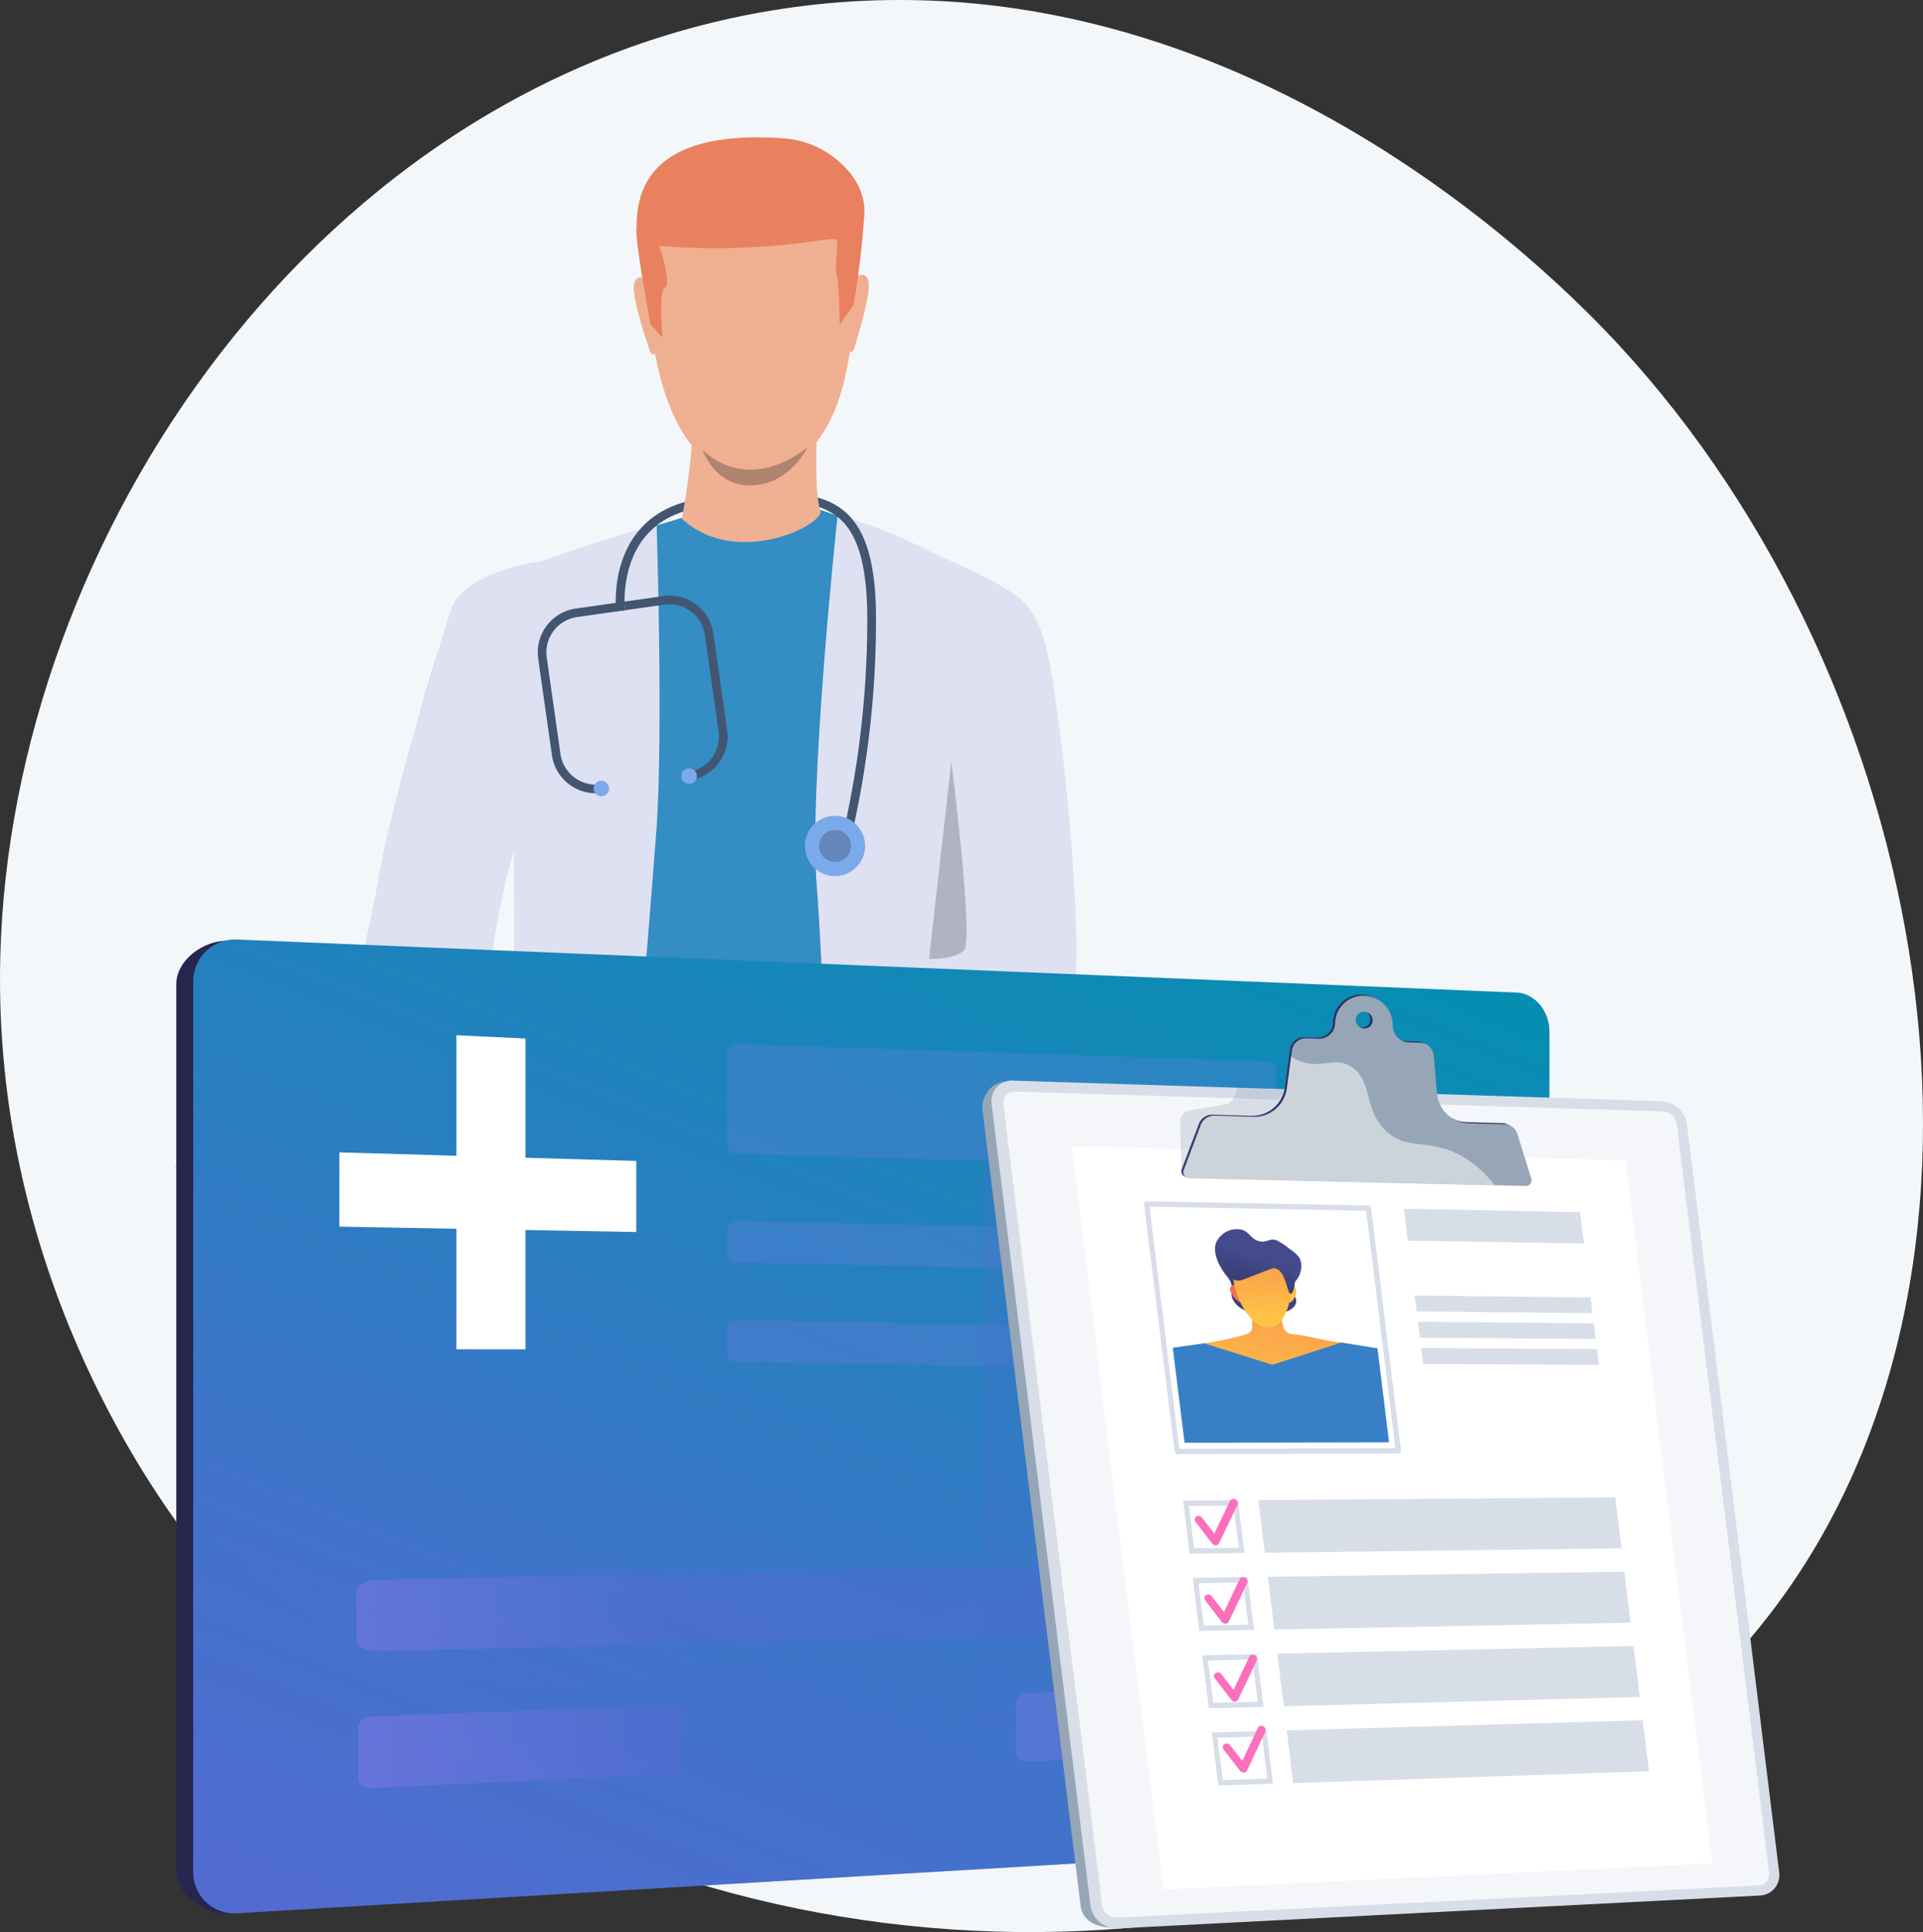
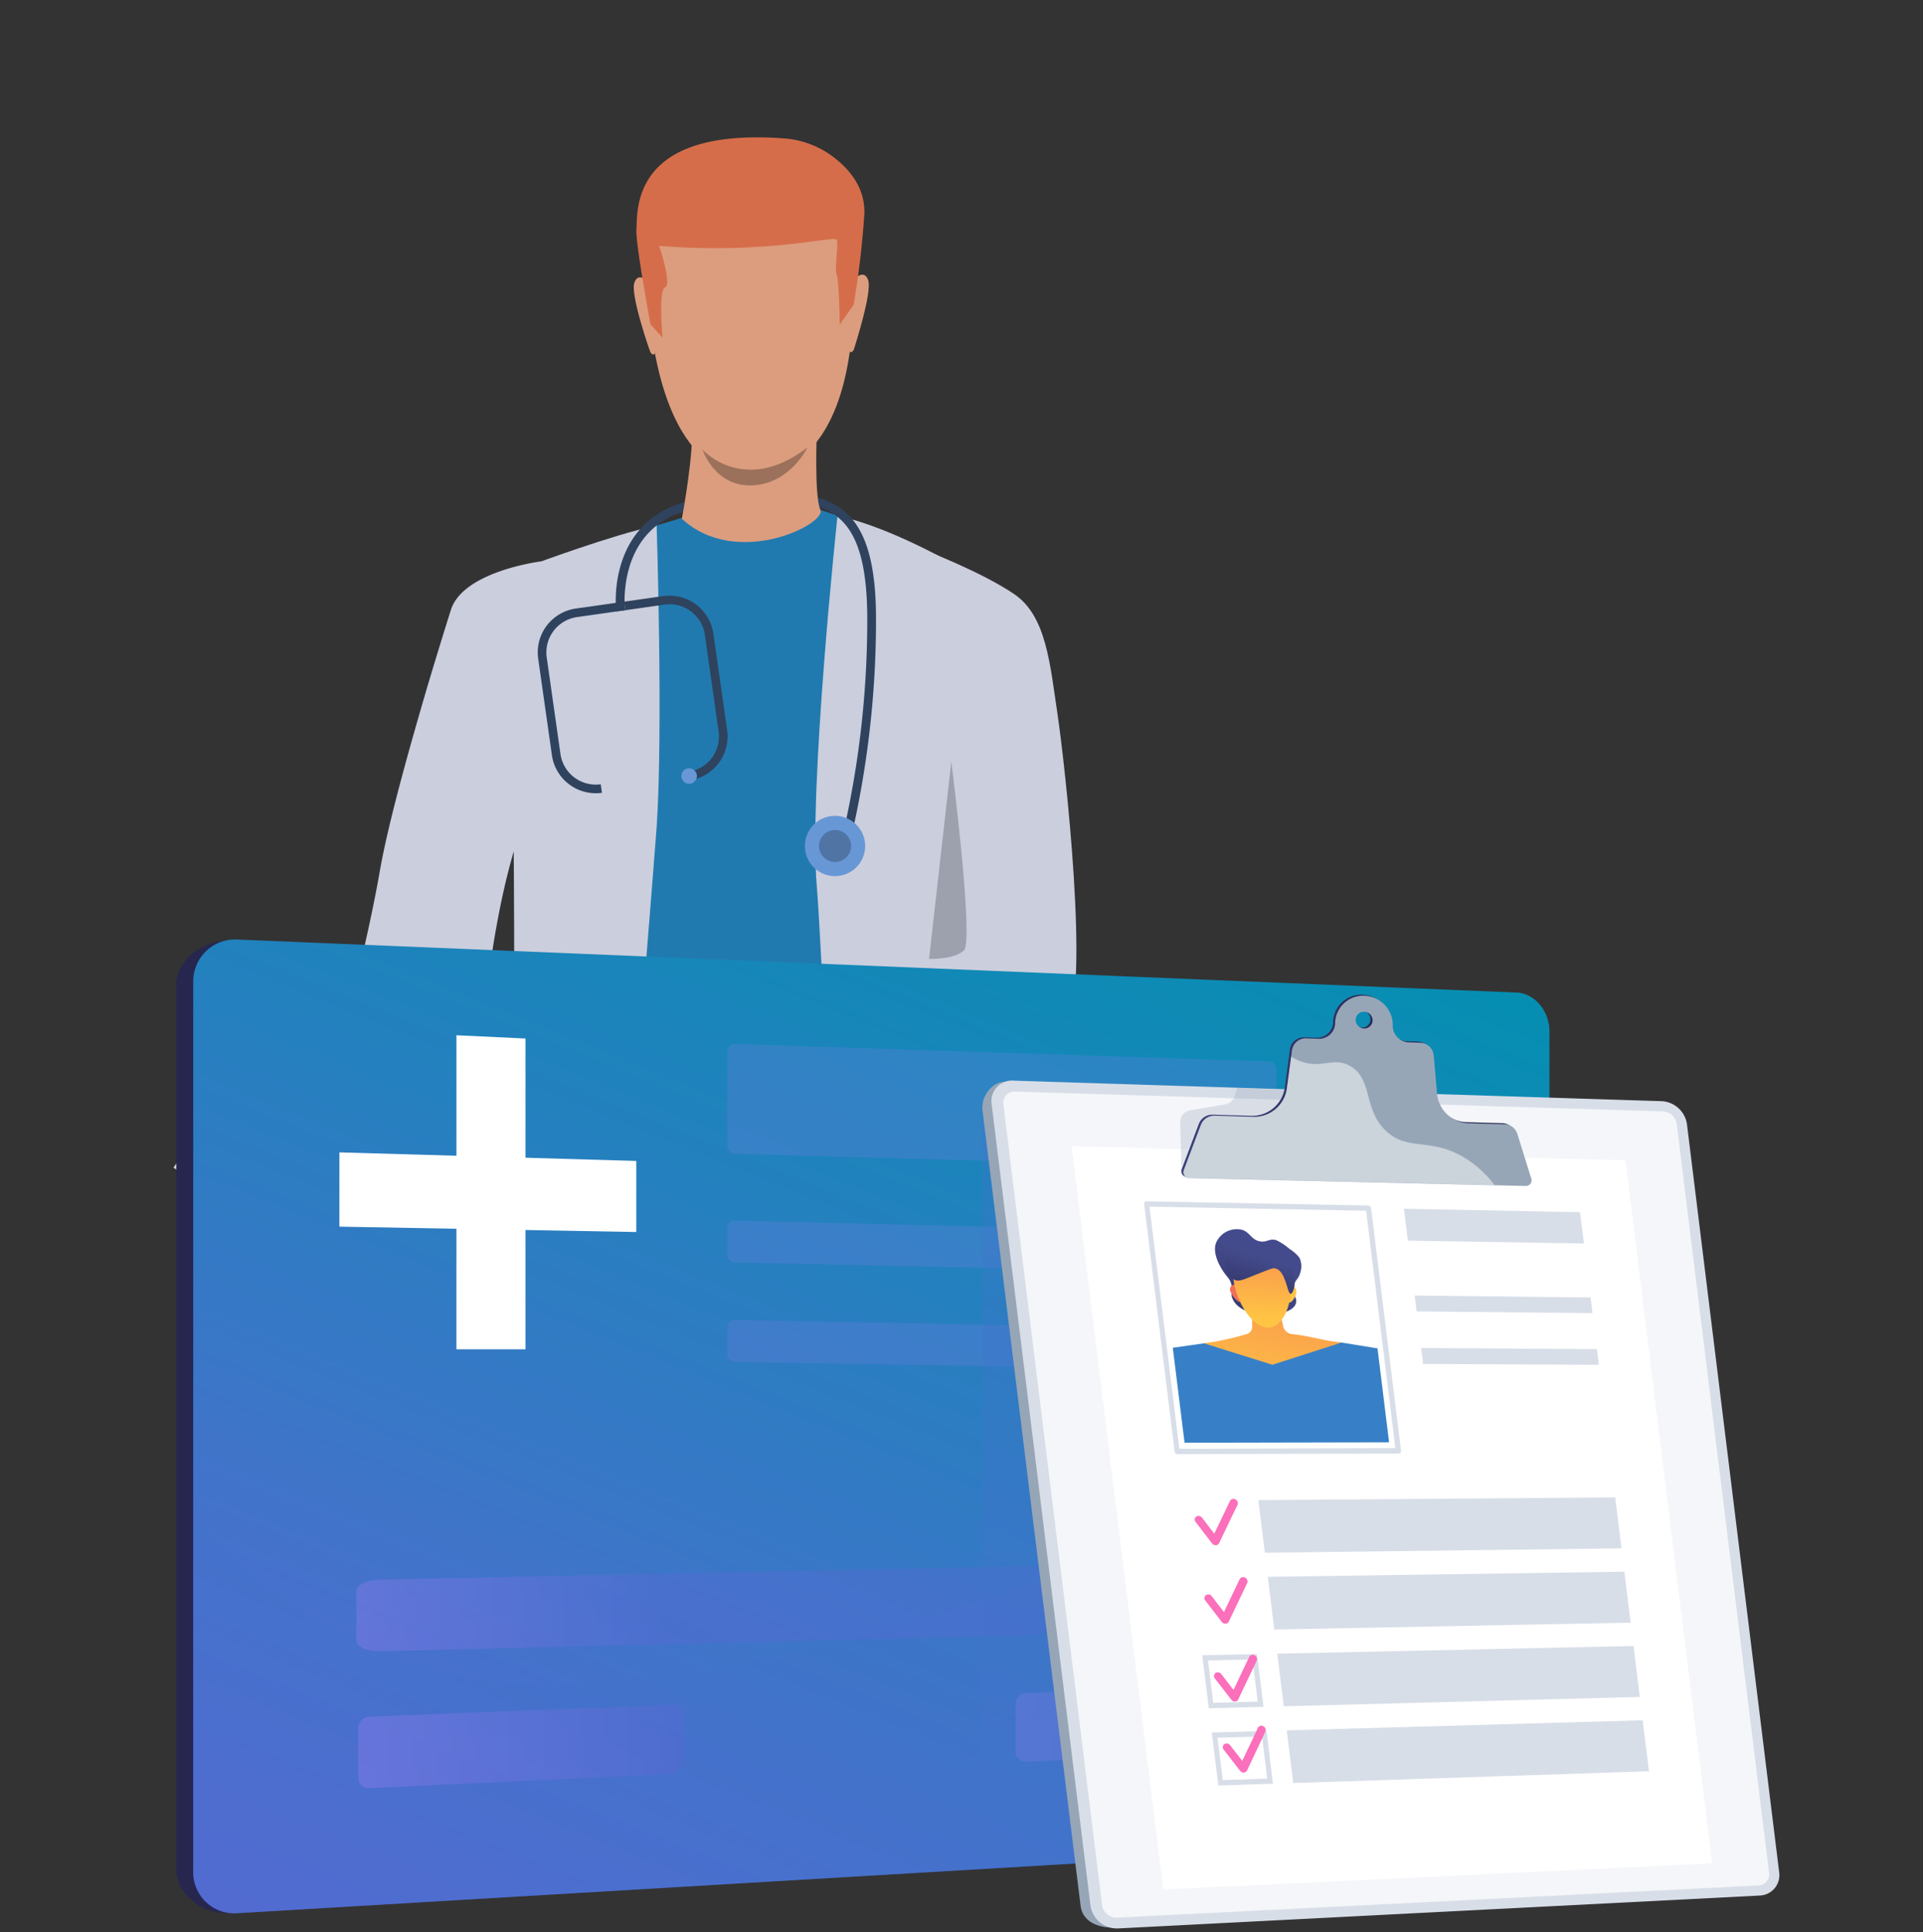
<svg xmlns="http://www.w3.org/2000/svg" xmlns:xlink="http://www.w3.org/1999/xlink" width="370.252" height="371.899" viewBox="0 0 370.252 371.899">
  <rect x="0" y="0" width="370.252" height="371.899" fill="#333333" stroke="none" />
  <defs>
    <linearGradient id="linear-gradient" x1="0.474" y1="0.522" x2="0.138" y2="0.456" gradientUnits="objectBoundingBox">
      <stop offset="0" stop-color="#444b8c" />
      <stop offset="0.996" stop-color="#26264f" />
    </linearGradient>
    <linearGradient id="linear-gradient-2" x1="0.822" y1="-0.104" x2="0.103" y2="1.161" gradientUnits="objectBoundingBox">
      <stop offset="0" stop-color="#0190b0" />
      <stop offset="0.996" stop-color="#6165d7" />
      <stop offset="1" stop-color="#6165d7" />
    </linearGradient>
    <linearGradient id="linear-gradient-3" y1="0.5" x2="1" y2="0.5" gradientUnits="objectBoundingBox">
      <stop offset="0" stop-color="#aa80f9" />
      <stop offset="0.996" stop-color="#6165d7" />
    </linearGradient>
    <linearGradient id="linear-gradient-4" x1="-0.023" y1="0.511" x2="0.446" y2="0.511" xlink:href="#linear-gradient-3" />
    <linearGradient id="linear-gradient-5" x1="0" y1="0.5" x2="1" y2="0.5" xlink:href="#linear-gradient-3" />
    <linearGradient id="linear-gradient-6" x1="-0.29" y1="0.5" x2="0.708" y2="0.5" xlink:href="#linear-gradient" />
    <linearGradient id="linear-gradient-7" x1="-0.448" y1="-0.183" x2="-1.072" y2="0.93" xlink:href="#linear-gradient" />
    <linearGradient id="linear-gradient-8" x1="-0.547" y1="1.181" x2="0.356" y2="-1.339" gradientUnits="objectBoundingBox">
      <stop offset="0" stop-color="#ffc444" />
      <stop offset="0.996" stop-color="#f36f56" />
    </linearGradient>
    <linearGradient id="linear-gradient-9" x1="99.193" y1="-26.34" x2="99.48" y2="-33.282" xlink:href="#linear-gradient-8" />
    <linearGradient id="linear-gradient-10" x1="-204.754" y1="15.818" x2="-204.503" y2="8.863" xlink:href="#linear-gradient-8" />
    <linearGradient id="linear-gradient-11" x1="-1.5" y1="0.806" x2="-1.45" y2="-0.735" xlink:href="#linear-gradient-8" />
    <linearGradient id="linear-gradient-12" x1="-0.787" y1="-0.194" x2="-1.247" y2="0.923" xlink:href="#linear-gradient" />
    <linearGradient id="linear-gradient-13" x1="-3.334" y1="0.5" x2="-2.286" y2="0.5" gradientUnits="objectBoundingBox">
      <stop offset="0" stop-color="#ff9085" />
      <stop offset="1" stop-color="#fb6fbb" />
    </linearGradient>
    <linearGradient id="linear-gradient-14" x1="-3.793" y1="0.5" x2="-2.742" y2="0.5" xlink:href="#linear-gradient-13" />
    <linearGradient id="linear-gradient-15" x1="-3.558" y1="0.501" x2="-2.511" y2="0.501" xlink:href="#linear-gradient-13" />
    <linearGradient id="linear-gradient-16" x1="-4.004" y1="0.5" x2="-2.951" y2="0.5" xlink:href="#linear-gradient-13" />
  </defs>
  <g id="Wavy_Tech-25_Single-08_Converted_" data-name="Wavy_Tech-25_Single-08 [Converted]" transform="translate(-66.051 -61.226)">
    <g id="Illustration" transform="translate(61.425 61.226)">
      <g id="Group_176" data-name="Group 176">
-         <path id="Path_628" data-name="Path 628" d="M833.424,763.527c-19.5,26.47-44.135,38.453-57.645,44.846C698,845.11,585.741,827.727,527.895,751.894c-8.028-10.521-38.305-52.7-36.831-112.637,1.984-81.033,61.385-168.231,149.106-182.318,87.225-14.006,151.438,52.458,162.656,64.615C863.03,586.758,882.612,696.755,833.424,763.527Z" transform="translate(-486.386 -455.011)" fill="#f4f7fa" />
        <g id="Group_380" data-name="Group 380" transform="translate(33.518 26.442)" opacity="0.9">
          <g id="Group_216" data-name="Group 216" transform="translate(65.177 208.305)">
            <path id="Path_710" data-name="Path 710" d="M581.806,1221.939h-87.46c.21-2.177.42-4.3.629-6.425.944-9.389,1.967-18.357,2.964-25.963.131-.969.918-3.146,1.049-4.039.708-5.3,1.442-9.074,1.7-10.961a20.781,20.781,0,0,1,.551-2.281c.944-.446-.026-.341,1.049-.708,25.307-9.1,74.085.525,74.085.525s.026.236.105.682c.053.55.157,1.416.289,2.517.288,2.412.708,5.98,1.18,10.149v.078c.026.132.026.263.052.393,1.076,9.336,2.439,21.427,3.253,29.608C581.491,1218.111,581.7,1220.34,581.806,1221.939Z" transform="translate(-494.346 -1167.649)" fill="#2f4563" />
          </g>
          <g id="Group_217" data-name="Group 217" transform="translate(70.188 195.224)">
            <path id="Path_711" data-name="Path 711" d="M512.15,1144.207l-.683-.069c.016-.161,1.632-16.173,1.053-21.1l.682-.08C513.789,1127.959,512.217,1143.545,512.15,1144.207Z" transform="translate(-511.467 -1122.953)" fill="#e0a05f" />
          </g>
          <g id="Group_218" data-name="Group 218" transform="translate(45.118 71.608)">
            <path id="Path_712" data-name="Path 712" d="M555.781,764.218l-18.9,1.561c-.208-2.362-.353-3.964-.353-3.964s-5.485,61.137-5.485,70.58-.964,32.727-.964,32.727-7.521,11.439-44.057,9.981c0,0-38.042-4.153-36.21-21.118,5.576-51.715,1.8-89.176.877-89.636-.3-.154-1.248,2.9-2.314,7.194L425.8,770.18c4.2-22.44,11.729-52.475,17.141-54.888,5.654-2.518,23.651-8.115,35.273-11.643,6.018-1.826,10.328-3.1,10.328-3.1h20.9s1.364.437,3.6,1.22v0c9.129,3.2,32.764,12.2,37,20.886C552.953,728.641,554.467,746.722,555.781,764.218Z" transform="translate(-425.805 -700.553)" fill="#1f82bc" />
          </g>
          <path id="Path_713" data-name="Path 713" d="M734.141,838.878c-.236,4.877,1.521,26.225,3.646,49.2.21,2.124.419,4.275.6,6.426H715.154c-.079-2.125-.184-4.274-.262-6.426-2.019-47.808-4.432-101.7-5.3-111.927-1.626-19.065,3.986-71.41,3.986-71.41,11.408,2.438,25.622,11.171,25.622,11.171l-.578,46.681S734.691,827.391,734.141,838.878Z" transform="translate(-581.215 -631.905)" fill="#dbdff0" />
          <path id="Path_714" data-name="Path 714" d="M788.278,780.91s.632,21.092.06,22.9-4.314,2.215-4.314,2.215l-1.4,21.615s21.544-2.716,26.2-8.843-.2-49.909-1.662-59.712-2.166-18.918-8.336-23.125-17.109-8.414-17.109-8.414Z" transform="translate(-632.438 -648.04)" fill="#dbdff0" />
          <path id="Path_715" data-name="Path 715" d="M518.848,769.162s-5.088,66.374-10.281,123.413c-.183,2.151-.393,4.3-.576,6.425H483.234c.289-2.125.551-4.274.839-6.425,3.226-25.385,6.242-49.748,6.688-55.779,1.023-13.611.551-64.985.551-64.985l3.8-53.236s15.184-5.665,23.734-7.474C518.848,711.1,520.106,750.463,518.848,769.162Z" transform="translate(-421.309 -636.405)" fill="#dbdff0" />
          <path id="Path_716" data-name="Path 716" d="M436.263,734.719s-15.036,1.865-17.41,9.349-11.252,36.245-13.682,50.257-7.293,32.219-7.293,32.219l17.249,13.639a74.793,74.793,0,0,0,11.64-30.011c2.729-17.808,6.267-25.663,6.267-25.663Z" transform="translate(-360.932 -653.112)" fill="#dbdff0" />
          <g id="Group_221" data-name="Group 221" transform="translate(17.155 192.388)">
            <g id="Group_220" data-name="Group 220">
              <g id="Group_219" data-name="Group 219">
                <path id="Path_717" data-name="Path 717" d="M353.4,1113.261s-2.4,7.135-4.184,7.747-3.735,3.112-5.235,3.972-6.4,1.747-7.6,3.176c-.488.585-2.1,5.345-3.218,6.425s-3.646,2.994-2.707,3.931,3.66-.156,3.66-.156a2.014,2.014,0,0,0-.39,2.132c1.109,2.11,2.6,2.056,2.6,2.056s-.3,1.7.381,2.461a3.988,3.988,0,0,0,2.941,1.577,3.8,3.8,0,0,0,1.507,2.144,3.391,3.391,0,0,0,3.338.208s1.678,1.877,2.993,1.343,2-1.629,2.905-2.322,6.868-9.172,8.612-16.712a56.124,56.124,0,0,1,5.466-13.9Z" transform="translate(-330.252 -1113.261)" fill="#eea987" />
              </g>
            </g>
          </g>
          <path id="Path_719" data-name="Path 719" d="M339.52,1086.518l20.356-34.738-49.351-34.171-23.483,33.914Z" transform="translate(-282.533 -853.214)" fill="#ede5df" />
          <g id="Group_223" data-name="Group 223" transform="translate(20.36 209.192)">
            <g id="Group_222" data-name="Group 222">
              <path id="Path_720" data-name="Path 720" d="M342.147,1178.033s5.223-7.163,8.172-7.343,1.205,2.509,1.205,2.509,1.682-2.687,3.909-1.586.021,4.142.021,4.142a2.441,2.441,0,0,1,3.569.212c1.761,1.91-.627,4.019-.627,4.019s3.833-.976,3.327,2.287c-.853,5.509-6.3,8.694-6.3,8.694s-1.681.738-3.248-1.222c0,0-3.433,1.7-4.871-2.407,0,0-4.4-.528-3.4-4.064C343.909,1183.274,339.265,1182.268,342.147,1178.033Z" transform="translate(-341.204 -1170.682)" fill="#db9c7c" />
            </g>
          </g>
          <g id="Group_225" data-name="Group 225" transform="translate(74.002 169.521)">
            <g id="Group_224" data-name="Group 224" transform="translate(0 0)">
              <path id="Path_721" data-name="Path 721" d="M545.293,1035.845s-1.608-.344-6.361,1.755c-6.313,2.787-14.022,7.123-14.356,8.708-.48,2.281,1.384,2.5,4.935.357s4.712-2.854,4.712-2.854-5.578,5.362-6,7.273,1.124,3.371,2.212,2.641a32,32,0,0,0,3.189-2.849s-2.035,2.557-1.253,3.66c.579.816,1.556,1.812,4.008-.158,0,0,.395,3.11,3.577,1.695a54.629,54.629,0,0,0,10.144-6.707,59.729,59.729,0,0,1,9.478-6.417l-2.618-6.731s-6.113-1.436-8.4-1.019C546.555,1035.565,545.293,1035.845,545.293,1035.845Z" transform="translate(-524.501 -1035.124)" fill="#eea886" />
            </g>
          </g>
          <rect id="Rectangle_54" data-name="Rectangle 54" width="20.808" height="1.76" transform="translate(70.54 193.03) rotate(-54.253)" fill="#eb4747" />
          <path id="Path_722" data-name="Path 722" d="M533.764,1054.925s-6.98,4.683-8.806,4.318-1.408-2.219,1.385-4,7.65-4.411,7.65-4.411A2.692,2.692,0,0,1,533.764,1054.925Z" transform="translate(-450.04 -876.717)" fill="#eea886" />
          <g id="Group_226" data-name="Group 226" transform="translate(102.197 157.942)">
            <path id="Path_723" data-name="Path 723" d="M620.844,1004.168s48.022-9.667,51.581-8.515l.789,20.774s-18.911,4.441-50.729,1.342Z" transform="translate(-620.844 -995.557)" fill="#dbdff0" />
          </g>
          <path id="Path_724" data-name="Path 724" d="M511.494,1116.479l-2.5,1.97,1.075-3Z" transform="translate(-439.528 -922.422)" fill="#eb4747" />
          <path id="Path_725" data-name="Path 725" d="M344.657,1090.244c-4.307-2.372-5.838-7.427-3.418-11.289s7.874-5.071,12.182-2.7,5.838,7.426,3.418,11.289S348.965,1092.616,344.657,1090.244Z" transform="translate(-320.057 -893.838)" fill="#6ea2e8" />
          <path id="Path_726" data-name="Path 726" d="M352.13,1091.588l1.831-2.571,9.018,5.667-1.831,2.571Z" transform="translate(-328.573 -903.724)" fill="#ede5df" />
          <path id="Path_727" data-name="Path 727" d="M361.684,1086.244l2.879,1.81-5.735,8.05-2.879-1.809Z" transform="translate(-331.273 -901.763)" fill="#ede5df" />
          <path id="Path_728" data-name="Path 728" d="M448.312,1183.7l-3.417-2.279,8.688-14.224,3.1,2.213Z" transform="translate(-394.19 -959.023)" fill="#c7c0bb" />
          <path id="Path_729" data-name="Path 729" d="M482.6,1140.944l-3.417-2.278,5.622-8.922,3.1,2.213Z" transform="translate(-418.441 -932.532)" fill="#c7c0bb" />
          <path id="Path_730" data-name="Path 730" d="M788.427,866.361l-4.288,37.995s4.759.2,6.723-1.628S788.427,866.361,788.427,866.361Z" transform="translate(-634.153 -746.229)" fill="#a9adba" />
          <g id="Group_231" data-name="Group 231" transform="translate(74.643 88.205)">
            <g id="Group_227" data-name="Group 227" transform="translate(16.646)">
              <path id="Path_731" data-name="Path 731" d="M596.161,792.822l-.234-1.646a6.864,6.864,0,0,0,5.822-7.754l-2.647-18.6A6.865,6.865,0,0,0,591.348,759l-7.542,1.073-.234-1.645,7.542-1.073a8.529,8.529,0,0,1,9.634,7.234l2.647,18.6A8.529,8.529,0,0,1,596.161,792.822Z" transform="translate(-583.572 -757.265)" fill="#2f4563" />
            </g>
            <g id="Group_228" data-name="Group 228" transform="translate(0 1.159)">
              <path id="Path_732" data-name="Path 732" d="M539.057,798.023a8.528,8.528,0,0,1-9.634-7.233l-2.647-18.6a8.528,8.528,0,0,1,7.234-9.633l9.327-1.327.234,1.645-9.327,1.327a6.865,6.865,0,0,0-5.823,7.754l2.647,18.6a6.864,6.864,0,0,0,7.754,5.822Z" transform="translate(-526.691 -761.226)" fill="#2f4563" />
            </g>
            <g id="Group_229" data-name="Group 229" transform="translate(27.664 33.239)">
              <path id="Path_733" data-name="Path 733" d="M624.182,872.125a1.489,1.489,0,1,1-1.684-1.264A1.489,1.489,0,0,1,624.182,872.125Z" transform="translate(-621.218 -870.846)" fill="#6ea2e8" />
            </g>
            <g id="Group_230" data-name="Group 230" transform="translate(10.76 35.645)">
-               <path id="Path_734" data-name="Path 734" d="M566.422,880.343a1.489,1.489,0,1,1-1.684-1.264A1.489,1.489,0,0,1,566.422,880.343Z" transform="translate(-563.458 -879.064)" fill="#6ea2e8" />
-             </g>
+               </g>
          </g>
          <g id="Group_232" data-name="Group 232" transform="translate(89.656 68.5)">
            <path id="Path_735" data-name="Path 735" d="M622.419,759.925l-1.618-.46a183.827,183.827,0,0,0,5.621-45.763c-.054-9.617-1.707-15.58-5.2-18.765-4.667-4.251-12.423-3.571-23.16-2.63l-1.881.164c-5.548.478-9.784,2.47-12.59,5.92-4.75,5.84-3.837,14-3.827,14.083l-1.671.2c-.044-.361-1.017-8.932,4.183-15.335,3.1-3.825,7.735-6.027,13.761-6.547l1.878-.164c10.743-.942,19.228-1.686,24.44,3.062,3.868,3.524,5.7,9.879,5.753,20A185.577,185.577,0,0,1,622.419,759.925Z" transform="translate(-577.99 -689.933)" fill="#2f4563" />
          </g>
          <g id="Group_233" data-name="Group 233" transform="translate(102.396 53.109)">
            <path id="Path_736" data-name="Path 736" d="M647.511,640.651s-.535,12.558.68,15.277-16.1,11.451-26.667,1.72c0,0,2.551-13.648,1.842-18.485S647.511,640.651,647.511,640.651Z" transform="translate(-621.524 -637.34)" fill="#eea987" />
          </g>
          <g id="Group_234" data-name="Group 234" transform="translate(95.654 2.458)">
            <path id="Path_737" data-name="Path 737" d="M621.006,464.388s19.343,2.685,17.09,33.632-19.321,28.792-20.459,28.785-17.065.94-19.14-36.739C598.5,490.067,597.339,462.2,621.006,464.388Z" transform="translate(-598.488 -464.265)" fill="#eea886" />
          </g>
          <g id="Group_235" data-name="Group 235" transform="translate(134.526 26.426)">
            <path id="Path_738" data-name="Path 738" d="M732.155,547.221s2.06-2.355,2.886-.035-2.477,12.465-2.718,13.316c0,0-.365.915-.883.427S732.155,547.221,732.155,547.221Z" transform="translate(-731.314 -546.163)" fill="#eea886" />
          </g>
          <g id="Group_236" data-name="Group 236" transform="translate(93.134 26.944)">
            <path id="Path_739" data-name="Path 739" d="M592.866,548.949s-2.119-2.3-2.886.035,2.877,12.854,3.054,13.245c0,0,.388.906.893.406S592.866,548.949,592.866,548.949Z" transform="translate(-589.874 -547.935)" fill="#eea886" />
          </g>
          <g id="Group_237" data-name="Group 237" transform="translate(93.635)">
            <path id="Path_740" data-name="Path 740" d="M633.415,488.085l-2.676,3.839s-.1-8.284-.576-9.573.395-5.833,0-6.76-13.127,2.837-34.188,1.16c0,0,2.5,7.41,1.144,7.97s-.484,9.715-.484,9.715l-2.327-2.572s-2.907-15.609-2.716-18.229c.255-3.487-1.284-19.714,28.346-17.577a17.878,17.878,0,0,1,9.42,3.465c3.09,2.3,6.3,5.937,6.123,11.027A170.264,170.264,0,0,1,633.415,488.085Z" transform="translate(-591.586 -455.865)" fill="#e8734d" />
          </g>
          <path id="Path_741" data-name="Path 741" d="M635.146,660.214s8.011,8.946,20.208-.446c0,0-3.323,6.994-10.609,7.317S635.146,660.214,635.146,660.214Z" transform="translate(-528.764 -600.095)" fill="#a77860" />
          <path id="Path_742" data-name="Path 742" d="M714.079,907.932a5.8,5.8,0,1,1-5.8-5.8A5.8,5.8,0,0,1,714.079,907.932Z" transform="translate(-576.397 -771.534)" fill="#6ea2e8" />
          <circle id="Ellipse_19" data-name="Ellipse 19" cx="3.085" cy="3.085" r="3.085" transform="translate(128.801 133.313)" fill="#537bb0" />
          <path id="Path_743" data-name="Path 743" d="M300.709,1058.555l11.648-17.23-4.227-2.927L296,1055.913Z" transform="translate(-288.871 -867.919)" fill="#285173" />
        </g>
        <g id="Group_166" data-name="Group 166" transform="translate(38.573 180.834)">
          <g id="Group_165" data-name="Group 165">
            <path id="Path_655" data-name="Path 655" d="M1004.166,1970.811c0,3.967-2.815,7.385-6.272,7.6L754.124,1993.3c-4.624.268-9.824-3.632-9.824-8.256V1814.467c0-4.61,5.334-8.5,9.958-8.31l243.622,10.427c3.458.147,6.272,3.511,6.272,7.479v146.747Z" transform="translate(-744.3 -1805.895)" fill="url(#linear-gradient)" />
            <path id="Path_656" data-name="Path 656" d="M1029.726,1969.438c0,3.994-2.828,7.425-6.313,7.626l-246.356,14.609a7.9,7.9,0,0,1-8.457-7.934V1812.331a8.063,8.063,0,0,1,8.457-8.082l246.356,10.213c3.471.147,6.313,3.525,6.313,7.519Z" transform="translate(-765.343 -1804.241)" fill="url(#linear-gradient-2)" />
            <path id="Path_657" data-name="Path 657" d="M864.637,2660.988c-21.31,3.377-35.088,4.075-50.8-.576-21.94-6.5-36.858-20.185-45.141-29.312v68.676a7.907,7.907,0,0,0,8.457,7.935l246.356-14.609c3.471-.2,6.313-3.646,6.313-7.626v-24.152c-33.467-21.78-60.433-23.9-79.438-21.418C926.987,2642.948,913.771,2653.188,864.637,2660.988Z" transform="translate(-765.43 -2520.278)" fill="#4173ca" opacity="0.3" />
            <g id="Group_162" data-name="Group 162" transform="translate(34.66 120.617)" opacity="0.3">
-               <path id="Path_658" data-name="Path 658" d="M1066.562,2916.428l-58.771,2.761a1.993,1.993,0,0,1-2.091-2.01v-9.569a2.215,2.215,0,0,1,2.091-2.2l58.771-2.319a1.917,1.917,0,0,1,1.957,1.957v9.234A2.148,2.148,0,0,1,1066.562,2916.428Z" transform="translate(-1005.325 -2876.432)" fill="url(#linear-gradient-3)" />
+               <path id="Path_658" data-name="Path 658" d="M1066.562,2916.428l-58.771,2.761a1.993,1.993,0,0,1-2.091-2.01v-9.569a2.215,2.215,0,0,1,2.091-2.2l58.771-2.319a1.917,1.917,0,0,1,1.957,1.957v9.234Z" transform="translate(-1005.325 -2876.432)" fill="url(#linear-gradient-3)" />
              <path id="Path_659" data-name="Path 659" d="M1132.746,2717.508l-125.356,3.056c-2.453.054-4.45-.844-4.463-2l-.027-9.57c0-1.166,2-2.158,4.45-2.2l125.356-2.614c2.292-.054,4.168.831,4.168,1.957l.027,9.235C1136.914,2716.489,1135.038,2717.454,1132.746,2717.508Z" transform="translate(-1002.9 -2704.183)" fill="url(#linear-gradient-4)" />
              <path id="Path_660" data-name="Path 660" d="M2023.942,2878.07l-71.825,3.377a1.862,1.862,0,0,1-1.917-1.93v-9.181a2.086,2.086,0,0,1,1.917-2.1l71.825-2.842a1.782,1.782,0,0,1,1.769,1.863v8.792A1.985,1.985,0,0,1,2023.942,2878.07Z" transform="translate(-1823.235 -2843.783)" fill="url(#linear-gradient-5)" />
            </g>
            <g id="Group_163" data-name="Group 163" transform="translate(106.069 20.098)" opacity="0.3">
              <path id="Path_661" data-name="Path 661" d="M1641.461,1976.725a1.386,1.386,0,0,1-1.394,1.434l-102.893-2.8a1.55,1.55,0,0,1-1.474-1.555v-18.147a1.434,1.434,0,0,1,1.474-1.461l102.893,3.377a1.492,1.492,0,0,1,1.394,1.515Z" transform="translate(-1535.7 -1954.194)" fill="#9c7bf3" opacity="0.6" />
              <path id="Path_662" data-name="Path 662" d="M1641.461,2216.841a1.378,1.378,0,0,1-1.394,1.434l-102.893-2.225a1.537,1.537,0,0,1-1.474-1.541v-5.04a1.445,1.445,0,0,1,1.474-1.474l102.893,2.439a1.48,1.48,0,0,1,1.394,1.5Z" transform="translate(-1535.7 -2173.978)" fill="#9c7bf3" opacity="0.6" />
              <path id="Path_663" data-name="Path 663" d="M1641.461,2359.021a1.4,1.4,0,0,1-1.394,1.448l-102.893-1.7a1.529,1.529,0,0,1-1.474-1.542v-5.039a1.465,1.465,0,0,1,1.474-1.488l102.893,1.917a1.47,1.47,0,0,1,1.394,1.5Z" transform="translate(-1535.7 -2297.556)" fill="#9c7bf3" opacity="0.6" />
            </g>
            <g id="Group_164" data-name="Group 164" transform="translate(31.403 18.437)">
              <path id="Path_664" data-name="Path 664" d="M1160,2002.247h-13.3V1941.8l13.3.63Z" transform="translate(-1124.17 -1941.8)" fill="#fff" />
              <path id="Path_665" data-name="Path 665" d="M1035.763,2111.648v13.684L978.6,2124.3V2110Z" transform="translate(-978.6 -2087.457)" fill="#fff" />
            </g>
          </g>
        </g>
        <path id="Path_666" data-name="Path 666" d="M1938.957,2192.909l-36.656,2.265V2049.5h36.656Z" transform="translate(-1708.523 -1835.795)" fill="#4373cb" opacity="0.3" />
        <g id="Group_175" data-name="Group 175" transform="translate(193.76 191.465)">
          <path id="Path_667" data-name="Path 667" d="M2031.029,2013.729l-124.378-5.039c-2.707-.081-4.758,2.948-4.45,5.455l18.885,153.1c.429,3.485,4.034,4.369,6.728,4.235l121.925-6.152a3.906,3.906,0,0,0,3.726-4.45l-17.611-142.78A5.2,5.2,0,0,0,2031.029,2013.729Z" transform="translate(-1902.171 -1991.918)" fill="#97a6b7" />
          <path id="Path_668" data-name="Path 668" d="M2044.347,2010.938l-124.7-3.954a3.964,3.964,0,0,0-4.356,4.423l19.045,154.426a5.169,5.169,0,0,0,5.442,4.329l123.426-6.326a3.92,3.92,0,0,0,3.726-4.49l-17.759-144.026A5.185,5.185,0,0,0,2044.347,2010.938Z" transform="translate(-1913.506 -1990.44)" fill="#d8dee8" />
          <path id="Path_669" data-name="Path 669" d="M1954.232,2181.69a2.806,2.806,0,0,1-2.935-2.345l-19.019-154.252a2.149,2.149,0,0,1,2.359-2.4l124.672,3.82a2.813,2.813,0,0,1,2.614,2.386l17.785,144.173a2.12,2.12,0,0,1-2.024,2.426Z" transform="translate(-1928.227 -2004.044)" fill="#fff" opacity="0.74" />
          <path id="Path_670" data-name="Path 670" d="M2153.732,2239.235l-105.681,5.026L2030.4,2101.2l106.646,2.707Z" transform="translate(-2013.214 -2072.03)" fill="#fff" />
          <path id="Path_671" data-name="Path 671" d="M2228.654,2032.445l-41.964.965-.228-9.342a2.2,2.2,0,0,1,1.809-2.412l6.889-1.193a2.186,2.186,0,0,0,1.729-1.488l.563-1.675,18.764.831Z" transform="translate(-2148.354 -1999.375)" fill="#97a6b7" opacity="0.3" />
          <path id="Path_672" data-name="Path 672" d="M2252.361,1910.156a2.64,2.64,0,0,0-2.453-1.863l-6.969-.2a6.261,6.261,0,0,1-6.031-5.71l-.63-7.318a2.715,2.715,0,0,0-2.6-2.466l-2.265-.08a3.181,3.181,0,0,1-3.029-3.257,5.649,5.649,0,0,0-5.4-5.7,5.414,5.414,0,0,0-5.683,5.267,3.092,3.092,0,0,1-.308,1.3,3.124,3.124,0,0,1-2.922,1.715l-2.305-.08a2.677,2.677,0,0,0-2.774,2.305l-.992,7.371a6.325,6.325,0,0,1-6.514,5.428l-7.345-.214a2.769,2.769,0,0,0-2.694,1.769l-3.3,8.739a1.127,1.127,0,0,0,1.045,1.5l64.829,1.515a1.081,1.081,0,0,0,1.046-1.394Zm-29.526-20.279a1.668,1.668,0,0,1-1.595-1.675,1.589,1.589,0,0,1,1.662-1.555,1.648,1.648,0,0,1,1.582,1.675A1.577,1.577,0,0,1,2222.834,1889.877Z" transform="translate(-2149.759 -1883.559)" fill="url(#linear-gradient-6)" />
          <path id="Path_673" data-name="Path 673" d="M2255.288,1911.656a2.641,2.641,0,0,0-2.453-1.863l-6.983-.2a6.272,6.272,0,0,1-6.031-5.71l-.63-7.318a2.714,2.714,0,0,0-2.6-2.466l-2.265-.08a3.181,3.181,0,0,1-3.029-3.257,5.652,5.652,0,0,0-5.415-5.7,5.4,5.4,0,0,0-5.683,5.267,3.087,3.087,0,0,1-.308,1.3,3.124,3.124,0,0,1-2.922,1.716l-2.305-.08a2.677,2.677,0,0,0-2.774,2.305l-.992,7.371a6.324,6.324,0,0,1-6.514,5.428l-7.345-.214a2.769,2.769,0,0,0-2.694,1.769l-3.3,8.739a1.127,1.127,0,0,0,1.045,1.5l64.843,1.514a1.081,1.081,0,0,0,1.045-1.394Zm-29.54-20.292a1.668,1.668,0,0,1-1.595-1.675,1.589,1.589,0,0,1,1.662-1.555,1.669,1.669,0,0,1,1.6,1.675A1.581,1.581,0,0,1,2225.748,1891.364Z" transform="translate(-2152.27 -1884.858)" fill="#97a6b7" />
          <g id="Group_167" data-name="Group 167" transform="translate(38.722 11.92)">
            <path id="Path_674" data-name="Path 674" d="M2244.585,1991.6c-6.286-3.471-10.441-.911-14.542-4.839-4.383-4.195-2.466-9.838-6.782-12.4-2.748-1.635-4.838-.107-7.841-.509a9.077,9.077,0,0,1-3.592-1.354l-.831,6.152a6.324,6.324,0,0,1-6.514,5.428l-7.345-.214a2.77,2.77,0,0,0-2.694,1.769l-3.3,8.739a1.127,1.127,0,0,0,1.045,1.5l58.785,1.354A20.782,20.782,0,0,0,2244.585,1991.6Z" transform="translate(-2191.078 -1972.5)" fill="#fff" opacity="0.5" />
          </g>
          <g id="Group_174" data-name="Group 174" transform="translate(31.149 39.771)">
            <g id="Group_168" data-name="Group 168" transform="translate(7.522 56.989)">
-               <path id="Path_675" data-name="Path 675" d="M2200.4,2610.632l1.005,8.109-8.591.107-1.005-8.149,8.591-.067Zm.858-1.032-10.561.081,1.26,10.213,10.548-.134-1.246-10.159Z" transform="translate(-2190.7 -2609.051)" fill="#d8dee8" />
              <path id="Path_676" data-name="Path 676" d="M2368.622,2615.311l-68.676.844-1.247-10.133,68.716-.523Z" transform="translate(-2284.225 -2605.5)" fill="#d8dee8" />
            </g>
            <g id="Group_169" data-name="Group 169" transform="translate(9.358 71.289)">
-               <path id="Path_677" data-name="Path 677" d="M2214.09,2721.045l1.005,8.109-8.578.174-1.005-8.149,8.578-.134Zm.858-1.045-10.548.147,1.26,10.213,10.548-.2-1.26-10.159Z" transform="translate(-2204.4 -2718.955)" fill="#d8dee8" />
              <path id="Path_678" data-name="Path 678" d="M2382.168,2722.011l-68.622,1.327-1.247-10.146,68.649-.992Z" transform="translate(-2297.838 -2712.2)" fill="#d8dee8" />
            </g>
            <g id="Group_170" data-name="Group 170" transform="translate(11.195 85.59)">
              <path id="Path_679" data-name="Path 679" d="M2227.777,2831.545l1.005,8.109-8.564.228-1.005-8.149,8.564-.187Zm.858-1.045-10.535.228,1.26,10.213,10.535-.281-1.26-10.159Z" transform="translate(-2218.1 -2828.945)" fill="#d8dee8" />
              <path id="Path_680" data-name="Path 680" d="M2395.7,2828.711l-68.555,1.8-1.247-10.133,68.6-1.474Z" transform="translate(-2311.452 -2818.9)" fill="#d8dee8" />
            </g>
            <g id="Group_171" data-name="Group 171" transform="translate(13.031 99.891)">
              <path id="Path_681" data-name="Path 681" d="M2241.477,2941.959l1.005,8.108-8.564.295-1.005-8.149,8.564-.254Zm.858-1.059-10.535.295,1.26,10.213,10.521-.349-1.246-10.159Z" transform="translate(-2231.8 -2938.849)" fill="#d8dee8" />
              <path id="Path_682" data-name="Path 682" d="M2409.248,2935.411l-68.5,2.279-1.247-10.146,68.528-1.943Z" transform="translate(-2325.065 -2925.6)" fill="#d8dee8" />
            </g>
            <path id="Path_683" data-name="Path 683" d="M2141,2228.965a.543.543,0,0,1-.362-.147.563.563,0,0,1-.187-.362l-5.871-47.647a.442.442,0,0,1,.442-.509l42.7.8a.6.6,0,0,1,.563.522l5.763,46.722a.435.435,0,0,1-.442.509l-42.607.107Zm-5.388-47.647,5.75,46.615,41.589-.134-5.629-45.677Zm47.915,47Z" transform="translate(-2134.576 -2180.3)" fill="#d8dee8" />
            <path id="Path_684" data-name="Path 684" d="M2542.546,2197.688l-33.9-.549-.75-6.139,33.909.657Z" transform="translate(-2457.864 -2189.566)" fill="#d8dee8" />
            <path id="Path_685" data-name="Path 685" d="M2557.531,2318.991l-33.855-.335-.375-3.056,33.869.375Z" transform="translate(-2471.2 -2297.466)" fill="#d8dee8" />
-             <path id="Path_686" data-name="Path 686" d="M2562.13,2356.611l-33.855-.241-.375-3.069,33.855.295Z" transform="translate(-2475.184 -2330.114)" fill="#d8dee8" />
            <path id="Path_687" data-name="Path 687" d="M2566.817,2394.23l-33.842-.161L2532.6,2391l33.842.214Z" transform="translate(-2479.254 -2362.76)" fill="#d8dee8" />
            <g id="Group_173" data-name="Group 173" transform="translate(5.525 5.342)">
              <path id="Path_688" data-name="Path 688" d="M2241.133,2235.172a4.064,4.064,0,0,1-1.273-1.488c-.5-1.059-.04-1.662-.268-2.814-.228-1.126-.858-1.448-1.648-2.694-.456-.71-2.064-3.27-1.313-5.361a4.342,4.342,0,0,1,5-2.52c1.568.483,1.769,1.917,3.458,2.225,1.394.255,1.742-.63,3.15-.228a11.652,11.652,0,0,1,2.587,1.716,7.349,7.349,0,0,1,1.85,1.635,3.749,3.749,0,0,1,.2,2.8c-.335,1.407-.992,1.421-1.26,2.573-.375,1.582.67,2.292.415,3.364C2251.4,2237.008,2243.948,2237.4,2241.133,2235.172Z" transform="translate(-2228.307 -2220.155)" fill="url(#linear-gradient-7)" />
              <path id="Path_689" data-name="Path 689" d="M2178.065,2402.387l-2.265-18.281,6.018-.858,26.47-.147,6.929,1.126,2.225,18.08Z" transform="translate(-2175.8 -2361.261)" fill="#3780c7" />
              <path id="Path_690" data-name="Path 690" d="M2233.9,2296.8c.657,2.828,1.313,5.669,1.97,8.5a1.948,1.948,0,0,0,1.676,1.448c3.15.268,6.393,1.354,9.529,1.622l-13.3,4.275-13.175-4.128a52.769,52.769,0,0,0,8.283-1.8,1.38,1.38,0,0,0,.992-1.34c0-1.756-.014-3.5-.014-5.254Z" transform="translate(-2214.596 -2286.527)" fill="url(#linear-gradient-8)" />
              <g id="Group_172" data-name="Group 172" transform="translate(11.029 3.906)">
                <path id="Path_691" data-name="Path 691" d="M2340.9,2302.138c-.081.925-.952,2.024-1.34,1.943s-.643-.9-.563-1.809.469-1.595.871-1.514A1.255,1.255,0,0,1,2340.9,2302.138Z" transform="translate(-2328.142 -2293.855)" fill="url(#linear-gradient-9)" />
                <path id="Path_692" data-name="Path 692" d="M2258.168,2301.126c.322.925,1.461,2.064,1.836,1.983s.429-.885.121-1.809-.885-1.622-1.26-1.541A.95.95,0,0,0,2258.168,2301.126Z" transform="translate(-2258.086 -2292.99)" fill="url(#linear-gradient-10)" />
                <path id="Path_693" data-name="Path 693" d="M2273.653,2255.394c.509,4.155-1.327,8.993-4.329,8.967s-6.072-4.932-6.594-9.1,1.716-6,4.731-5.964S2273.144,2251.239,2273.653,2255.394Z" transform="translate(-2262.044 -2249.295)" fill="url(#linear-gradient-11)" />
              </g>
              <path id="Path_694" data-name="Path 694" d="M2250.476,2244.639a3.5,3.5,0,0,0,1.876,2.413c1.072.389,1.957-.268,6.353-1.93.764-.295,1.1-.4,1.528-.281,1.943.563,2.185,4.839,2.855,4.865.536.027,1.394-2.627.214-5.2a8.3,8.3,0,0,0-3.967-3.766c-.241-.121-4.048-1.823-6.822-.027C2252.111,2240.967,2249.953,2242.455,2250.476,2244.639Z" transform="translate(-2240.397 -2237.248)" fill="url(#linear-gradient-12)" />
            </g>
            <path id="Path_695" data-name="Path 695" d="M2211.378,2616.593a.916.916,0,0,1-.71-.348l-3.163-4.128a.7.7,0,0,1,.134-1.046.839.839,0,0,1,1.112.241l2.345,3.056,3.029-6.313a.76.76,0,0,1,1.045-.281.8.8,0,0,1,.4,1.032l-3.552,7.4a.7.7,0,0,1-.643.389Z" transform="translate(-2197.583 -2550.397)" fill="url(#linear-gradient-13)" />
            <path id="Path_696" data-name="Path 696" d="M2239.078,2840.595a.84.84,0,0,1-.71-.349l-3.163-4.088a.723.723,0,0,1,.134-1.059.835.835,0,0,1,1.113.228l2.332,3.029,3.029-6.366a.752.752,0,0,1,1.032-.295.8.8,0,0,1,.4,1.032l-3.552,7.465a.669.669,0,0,1-.616.4Z" transform="translate(-2221.571 -2744.309)" fill="url(#linear-gradient-14)" />
            <path id="Path_697" data-name="Path 697" d="M2225.278,2728.995a.876.876,0,0,1-.71-.348l-3.163-4.115a.706.706,0,0,1,.134-1.045.848.848,0,0,1,1.112.228l2.346,3.042,3.029-6.339a.749.749,0,0,1,1.045-.281.8.8,0,0,1,.4,1.032l-3.552,7.438a.7.7,0,0,1-.643.389Z" transform="translate(-2209.62 -2647.694)" fill="url(#linear-gradient-15)" />
            <path id="Path_698" data-name="Path 698" d="M2251.678,2942.47a.864.864,0,0,1-.71-.335l-3.163-4.074a.724.724,0,0,1,.134-1.059.845.845,0,0,1,1.113.214l2.332,3.016,3.016-6.38a.741.741,0,0,1,1.032-.295.793.793,0,0,1,.4,1.032l-3.538,7.492a.68.68,0,0,1-.616.389Z" transform="translate(-2232.482 -2832.514)" fill="url(#linear-gradient-16)" />
          </g>
        </g>
      </g>
    </g>
  </g>
</svg>